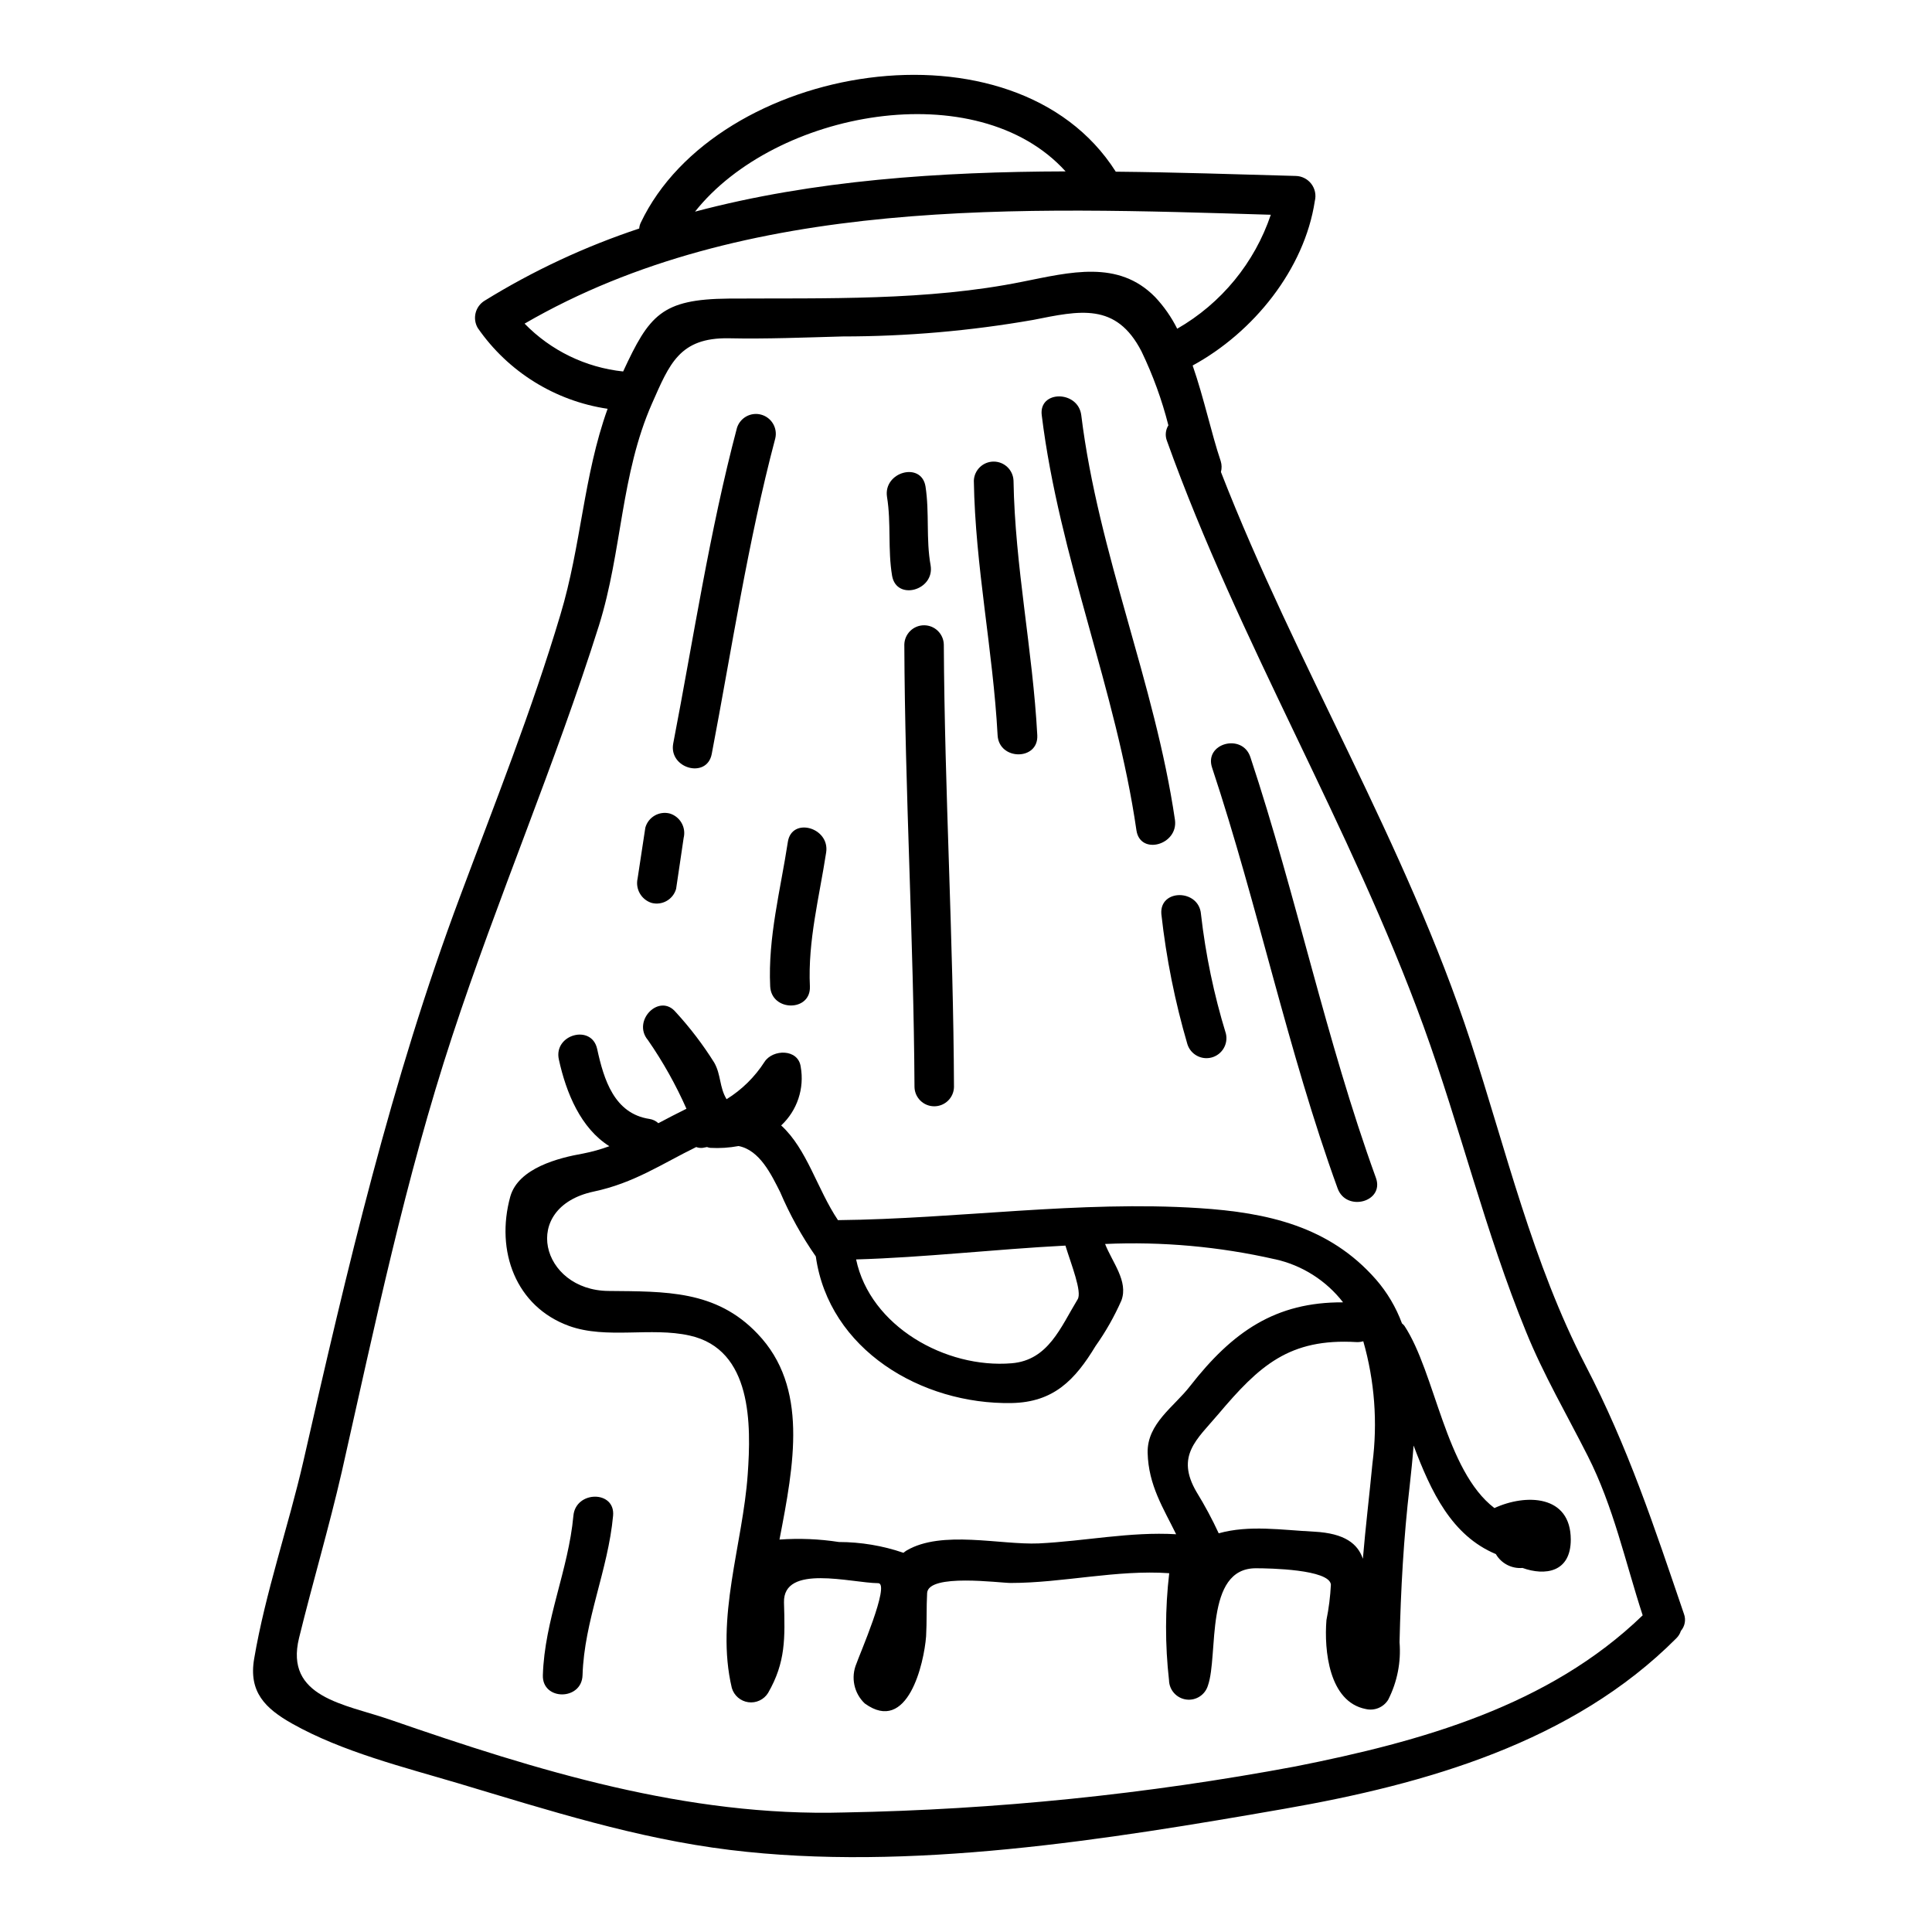
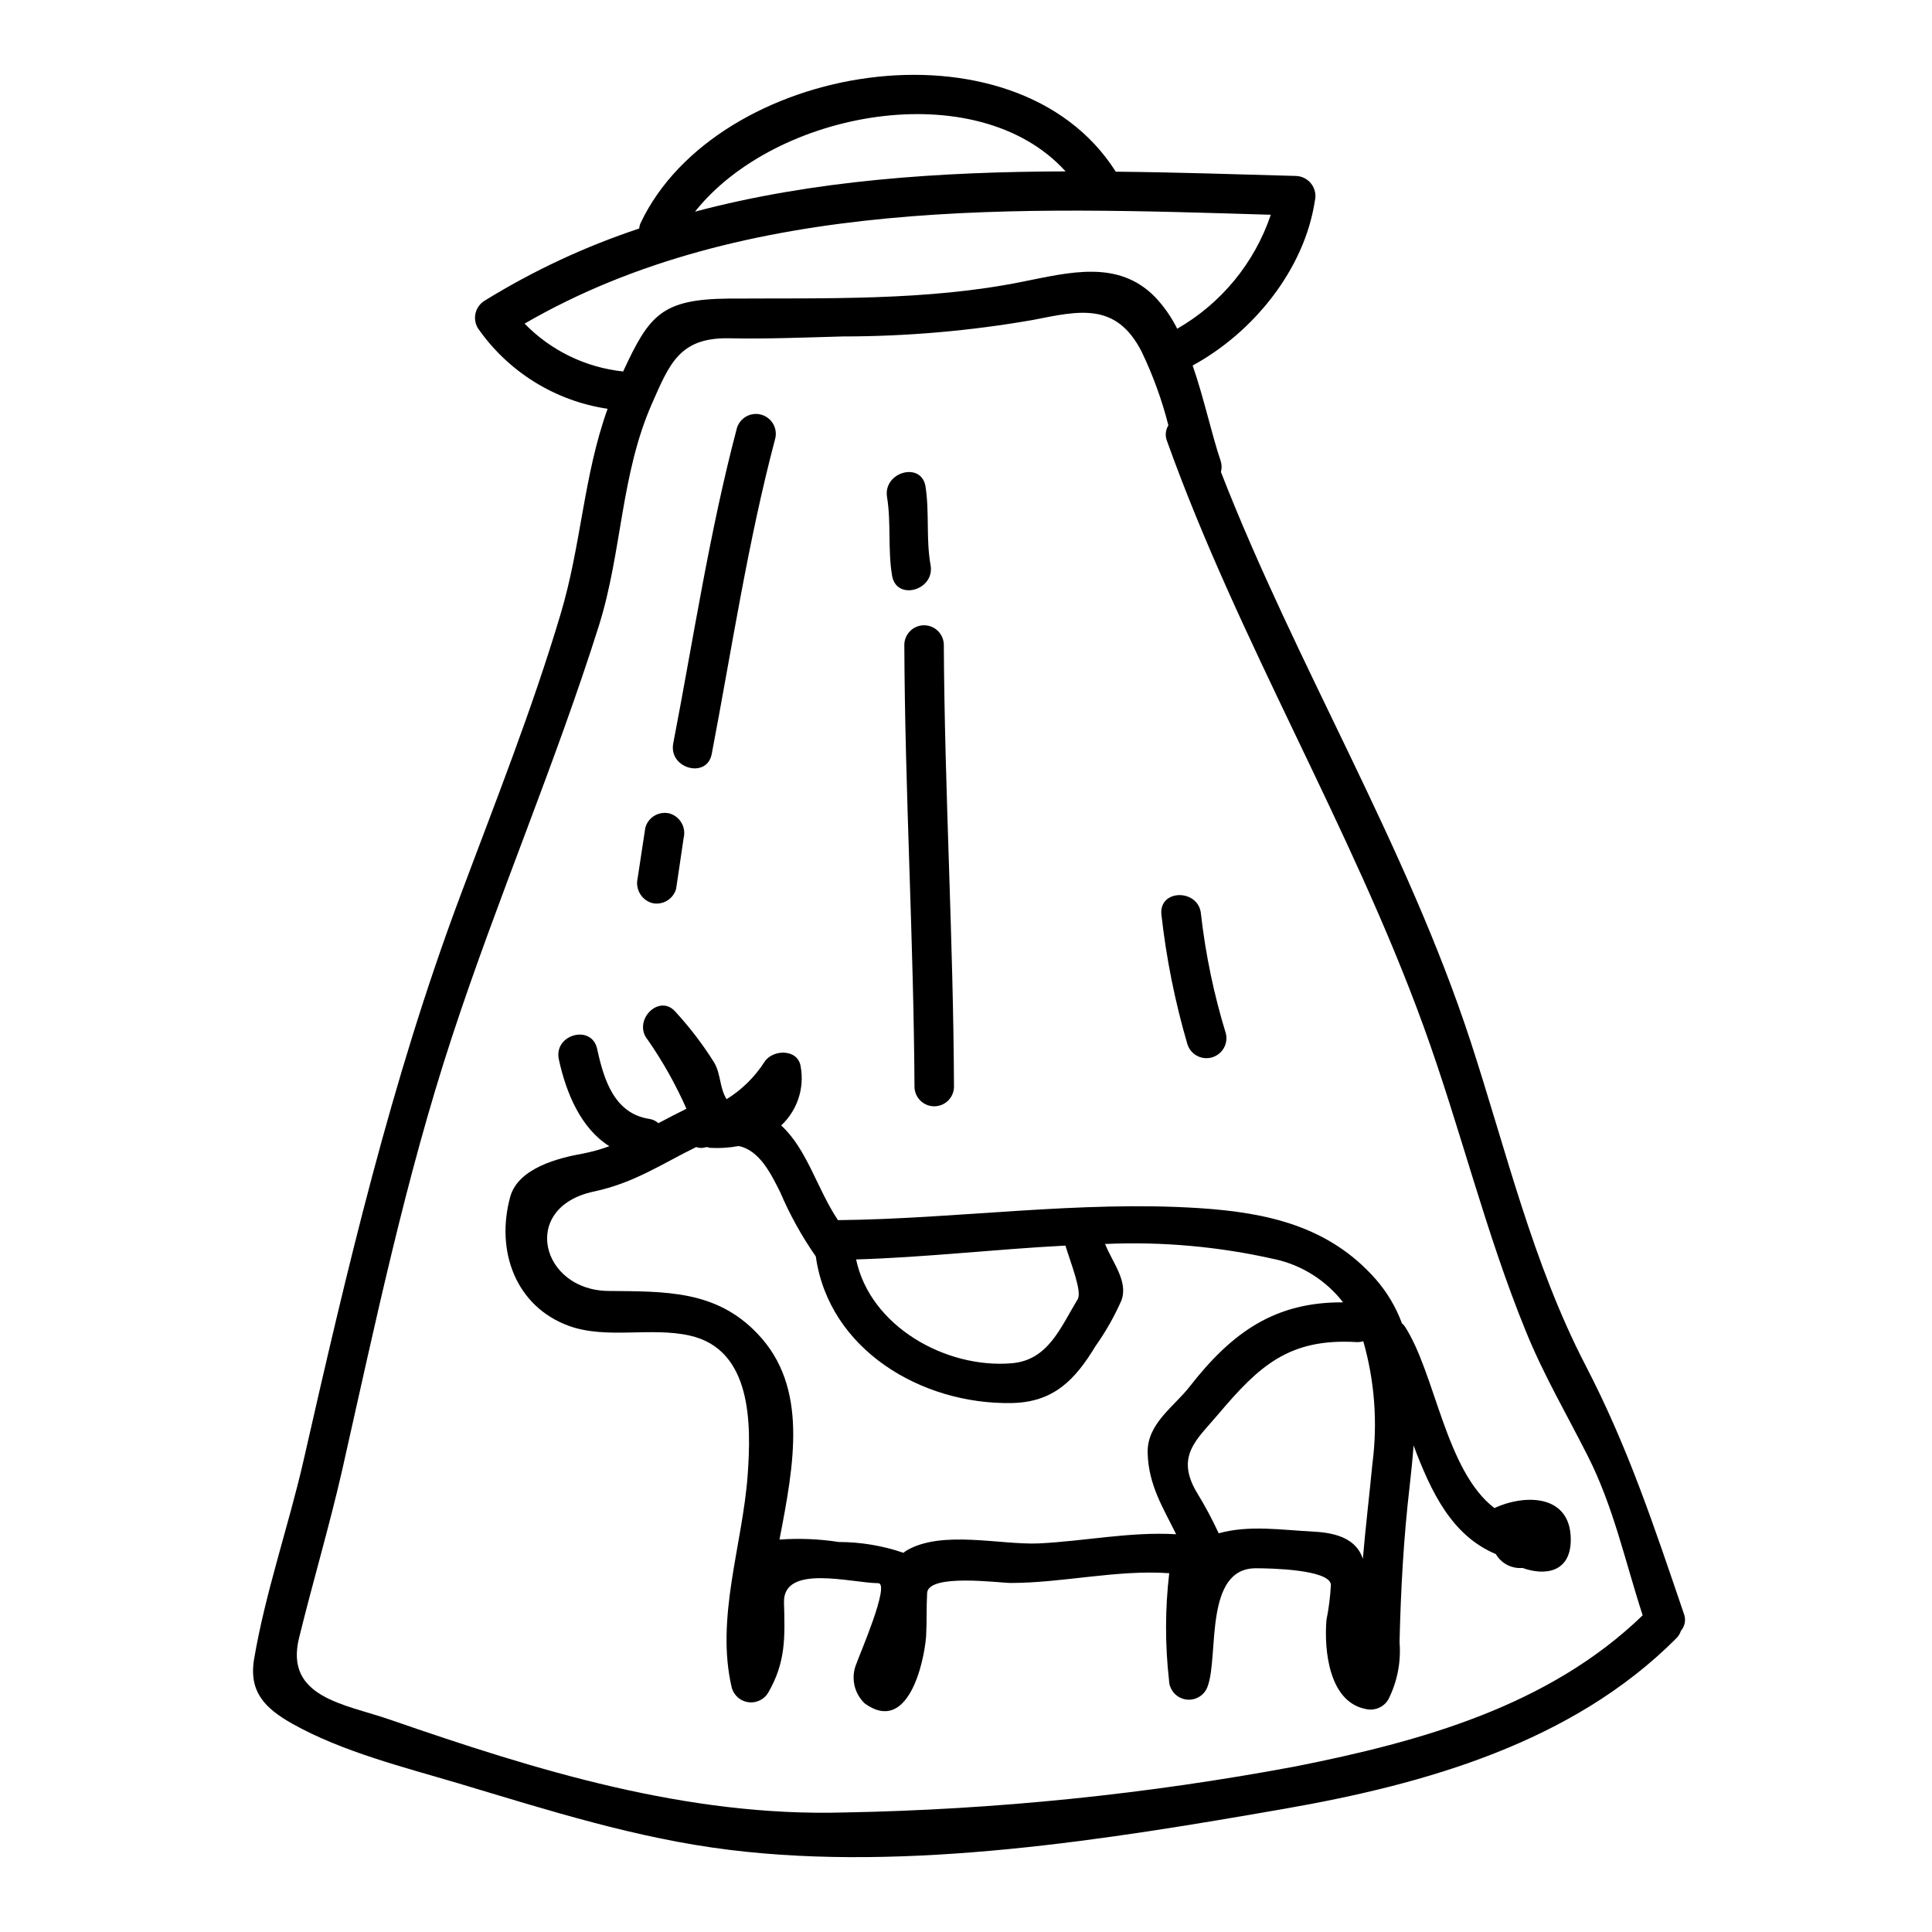
<svg xmlns="http://www.w3.org/2000/svg" fill="#000000" width="800px" height="800px" version="1.1" viewBox="144 144 512 512">
  <g>
    <path d="m462.27 386.25c1.223 10.738 3.434 21.344 6.606 31.676 0.648 2.769-1.012 5.559-3.754 6.312s-5.59-0.797-6.449-3.508c-3.301-11.27-5.609-22.809-6.902-34.48-0.559-6.742 9.965-6.691 10.5 0z" />
-     <path d="m430.55 254.05c4.535 36.801 19.484 70.848 24.824 107.22 0.918 6.637-9.176 9.496-10.203 2.801-5.391-37.277-20.449-72.25-25.098-110.02-0.852-6.691 9.668-6.641 10.477 0z" />
    <path d="m394.12 314.8c0.215 39.121 2.539 78.188 2.695 117.29-0.074 2.832-2.394 5.09-5.231 5.09-2.836 0-5.156-2.258-5.234-5.09-0.215-39.121-2.539-78.188-2.695-117.29 0.078-2.836 2.398-5.094 5.234-5.094 2.832 0 5.152 2.258 5.231 5.094z" />
    <path d="m389.27 272.93c1.074 6.906 0.102 13.977 1.348 20.883 1.133 6.633-9.008 9.492-10.199 2.801-1.18-6.961-0.215-13.977-1.352-20.938-1.023-6.633 9.121-9.438 10.203-2.746z" />
-     <path d="m349.45 260.2c-7.285 27.523-11.496 55.691-16.836 83.637-1.297 6.641-11.438 3.832-10.203-2.801 5.394-27.945 9.609-56.121 16.891-83.637 0.848-2.711 3.691-4.266 6.43-3.508 2.738 0.758 4.383 3.547 3.719 6.309z" />
+     <path d="m349.45 260.2c-7.285 27.523-11.496 55.691-16.836 83.637-1.297 6.641-11.438 3.832-10.203-2.801 5.394-27.945 9.609-56.121 16.891-83.637 0.848-2.711 3.691-4.266 6.43-3.508 2.738 0.758 4.383 3.547 3.719 6.309" />
    <path d="m321.5 359.59c2.75 0.84 4.367 3.688 3.672 6.481-0.645 4.531-1.348 9.008-1.996 13.488-0.789 2.797-3.664 4.449-6.477 3.727-2.738-0.855-4.363-3.676-3.727-6.477 0.648-4.531 1.41-9.008 2.051-13.488 0.789-2.797 3.664-4.453 6.477-3.731z" />
    <path d="m507.71 531.83c1.406-10.848 0.582-21.863-2.426-32.379-0.559 0.164-1.141 0.234-1.727 0.219-17.918-1.074-25.844 6.262-36.742 19.16-5.613 6.633-11.336 10.949-5.723 20.559v-0.004c2.172 3.535 4.137 7.191 5.879 10.957 8.094-2.266 16.672-0.867 25.309-0.434 8.148 0.434 11.543 3.234 12.895 7.18 0.707-8.426 1.73-16.84 2.535-25.258zm-78.129-43.488c1.238-1.945-1.668-9.176-3.234-14.246-18.668 0.969-37.449 3.148-55.469 3.668 3.719 17.711 23.738 28.977 41.223 27.516 9.707-0.805 12.949-9.496 17.48-16.938zm52.289-10.629c-14.754-3.359-29.891-4.719-45.008-4.047 1.895 4.852 6.207 9.875 4.328 14.957-1.871 4.25-4.168 8.301-6.856 12.09-5.449 9.012-11.113 14.895-22.23 15.109-23.953 0.43-48.453-14.191-51.906-38.852-3.727-5.348-6.891-11.062-9.449-17.055-2.32-4.582-5.394-11.113-11.02-12.203-2.473 0.461-4.988 0.625-7.5 0.484-0.293-0.039-0.586-0.113-0.863-0.219-0.395 0.055-0.75 0.16-1.133 0.215v0.004c-0.586 0.066-1.18-0.008-1.73-0.219-9.055 4.426-16.457 9.551-27.195 11.809-19.59 4.207-13.977 26.168 3.938 26.332 15.004 0.16 28.492-0.273 39.5 11.332 13.594 14.191 9.66 34.637 5.824 54.551h0.004c5.254-0.375 10.535-0.16 15.742 0.648 5.82 0.008 11.602 0.973 17.109 2.863 0.254-0.219 0.523-0.418 0.805-0.598 9.336-5.512 24.875-1.457 35.031-1.891 12.254-0.594 24.23-3.148 36.426-2.43-3.344-6.856-7.34-12.953-7.551-21.582-0.164-7.773 7.012-12.203 11.219-17.648 11.281-14.461 22.664-22.336 40.582-22.227l-0.004 0.004c-4.5-5.805-10.891-9.852-18.062-11.434zm-115.8-10.363c31.785-0.328 63.945-5.234 95.723-3.184 18.078 1.18 34.484 4.801 46.84 18.895v-0.004c2.988 3.434 5.328 7.383 6.902 11.656 0.242 0.188 0.461 0.406 0.652 0.648 8.203 12.465 10.844 38.363 23.848 48.293 8.309-3.832 20.234-3.562 20.234 8.359 0 8.691-6.797 9.66-12.789 7.508-2.867 0.246-5.617-1.184-7.066-3.672-11.711-4.914-17.156-16.457-21.801-28.766-0.27 3.617-0.648 7.18-1.027 10.629-1.617 13.812-2.363 27.516-2.695 41.492v0.004c0.43 5.269-0.617 10.559-3.023 15.27-1.254 1.996-3.637 2.973-5.93 2.43-9.77-1.895-11.066-15.598-10.418-23.582 0.625-3.098 1.02-6.234 1.18-9.391-0.395-4.047-16.355-4.328-19.809-4.328-13.812-0.102-9.926 22.984-12.785 31.094-0.75 2.473-3.188 4.039-5.75 3.688-2.562-0.348-4.492-2.504-4.555-5.09-1.066-9.434-1.047-18.953 0.051-28.383-13.871-0.977-28.223 2.586-42.031 2.586-2.918 0-21.75-2.586-22.125 2.644-0.211 3.832-0.055 7.664-0.273 11.492-0.539 7.125-4.852 26.062-16.238 17.805v0.004c-2.883-2.715-3.766-6.934-2.219-10.578 0.598-1.887 9.055-21.254 5.777-21.309-7.125-0.059-25.254-5.184-24.98 5.117 0.27 9.391 0.484 15.816-4.211 23.961v0.004c-1.102 1.777-3.148 2.746-5.227 2.465-2.074-0.281-3.789-1.758-4.383-3.766-4.422-18.617 2.918-38.094 4.211-56.656 0.918-13.059 1.242-33.062-15.379-36.746-10.254-2.32-22.016 1.023-31.941-2.539-14.137-5.117-19.59-19.852-15.598-34.312 2.16-7.559 12.844-10.254 19.285-11.387h0.004c2.367-0.461 4.695-1.113 6.961-1.945-7.559-4.746-11.438-14.078-13.383-22.984-1.457-6.633 8.688-9.445 10.148-2.801 1.773 8.148 4.531 17.156 13.863 18.559l-0.004-0.004c0.883 0.137 1.707 0.531 2.363 1.133 2.43-1.289 4.914-2.586 7.445-3.828-2.82-6.371-6.234-12.457-10.199-18.184-4.328-5.117 3.074-12.625 7.387-7.391l0.004-0.004c3.781 4.129 7.184 8.59 10.156 13.332 1.836 3.184 1.348 6.531 3.285 9.715h0.004c4.039-2.504 7.469-5.879 10.039-9.875 2.152-3.402 8.953-3.562 9.605 1.297v-0.004c1.023 5.723-0.93 11.574-5.18 15.539 6.867 6.266 9.547 16.891 15.051 25.094z" />
    <path d="m426.39 189.42c-23.527-25.977-77-16.098-98.203 10.668 31.508-8.367 65.016-10.578 98.203-10.668zm54.391 11.492c-65.828-1.961-139.21-5.09-197.76 28.852 6.957 7.148 16.199 11.633 26.117 12.68 6.906-14.891 10.145-19.156 27.945-19.316 25.684-0.156 52.664 0.648 77.934-4.481 12.52-2.484 25.309-5.879 35.074 4.047v-0.004c2.359 2.504 4.344 5.344 5.879 8.426 11.684-6.707 20.512-17.457 24.812-30.223zm-41.117-11.414c16.137 0.156 32.156 0.699 47.695 1.129h0.004c1.625 0.027 3.152 0.797 4.141 2.09 0.992 1.293 1.336 2.969 0.938 4.547-2.754 18.133-16.301 34.855-32.379 43.598 3.019 8.691 4.965 18.023 7.445 25.359v0.004c0.285 0.93 0.305 1.922 0.051 2.859 19.91 51.164 49.051 98.637 66.152 150.88 9.391 28.766 16.457 58.816 30.438 85.805 11.332 21.801 18.238 42.848 26.117 65.945 0.57 1.527 0.258 3.246-0.812 4.481-0.238 0.758-0.664 1.441-1.238 1.996-27.469 27.57-66.426 38.633-103.82 45.156-46.73 8.152-99.559 16.73-146.99 10.902-24.715-3.023-48.133-10.52-71.93-17.645-14.352-4.262-30.809-8.363-44.031-15.812-7.176-4.047-11.594-8.414-10.09-17.207 2.973-17.539 9.055-34.969 13.055-52.395 11.551-50.773 23.223-100.76 41.496-149.57 9.227-24.715 19.051-49.371 26.598-74.68 5.562-18.457 6.098-36.746 12.52-54.609l0.008 0.004c-13.945-2.07-26.41-9.824-34.426-21.422-1.461-2.508-0.645-5.723 1.836-7.231 12.863-7.945 26.605-14.359 40.957-19.121 0.035-0.523 0.168-1.035 0.395-1.512 20.074-42.301 99.16-55.629 125.87-13.594zm13.973 67.227c-1.715-6.75-4.102-13.309-7.121-19.586-6.742-13.113-16.457-10.793-28.703-8.363-16.672 2.918-33.562 4.383-50.488 4.387-10.039 0.273-20.184 0.699-30.215 0.484-13.055-0.211-15.703 6.856-20.293 17.215-8.359 18.941-7.926 39.176-14.078 58.871-11.602 36.797-26.875 72.25-38.902 108.89-12.414 37.719-20.512 76.672-29.246 115.36-3.406 14.84-7.723 29.355-11.336 44.082-3.887 15.809 12.145 17.535 24.066 21.648 39.121 13.547 78.719 25.793 120.49 24.609h-0.004c40.113-0.742 80.09-4.82 119.52-12.203 33.18-6.586 67.121-15.977 92-40.043-4.644-14.246-7.715-28.758-14.562-42.246-5.512-10.902-11.762-21.586-16.352-32.922-10.793-26.371-17.426-54.121-27.141-80.887-19.289-53.09-48.914-101.83-68.016-155.18-0.531-1.355-0.391-2.879 0.375-4.117z" />
-     <path d="m358.63 405.39c-0.57-12.07 2.496-23.637 4.309-35.48 1.012-6.637-9.129-9.484-10.152-2.793-1.949 12.754-5.293 25.273-4.68 38.273 0.32 6.754 10.84 6.785 10.52 0z" />
-     <path d="m508.63 456.14c-13.254-36.523-21.051-74.668-33.273-111.51-2.129-6.406-12.289-3.664-10.148 2.793 12.23 36.848 20.023 74.992 33.273 111.51 2.297 6.328 12.465 3.598 10.148-2.793z" />
-     <path d="m418.89 338.83c-1.203-22.59-5.926-44.797-6.297-67.449v0.004c-0.109-2.828-2.43-5.059-5.258-5.059-2.828 0-5.148 2.231-5.258 5.059 0.359 22.652 5.078 44.871 6.297 67.449 0.359 6.75 10.883 6.781 10.516 0z" />
-     <path d="m298.38 587.95c0.441-14.492 6.781-27.867 8.094-42.27 0.617-6.758-9.91-6.691-10.516 0-1.32 14.41-7.652 27.672-8.094 42.27-0.211 6.785 10.309 6.769 10.516 0z" />
  </g>
</svg>